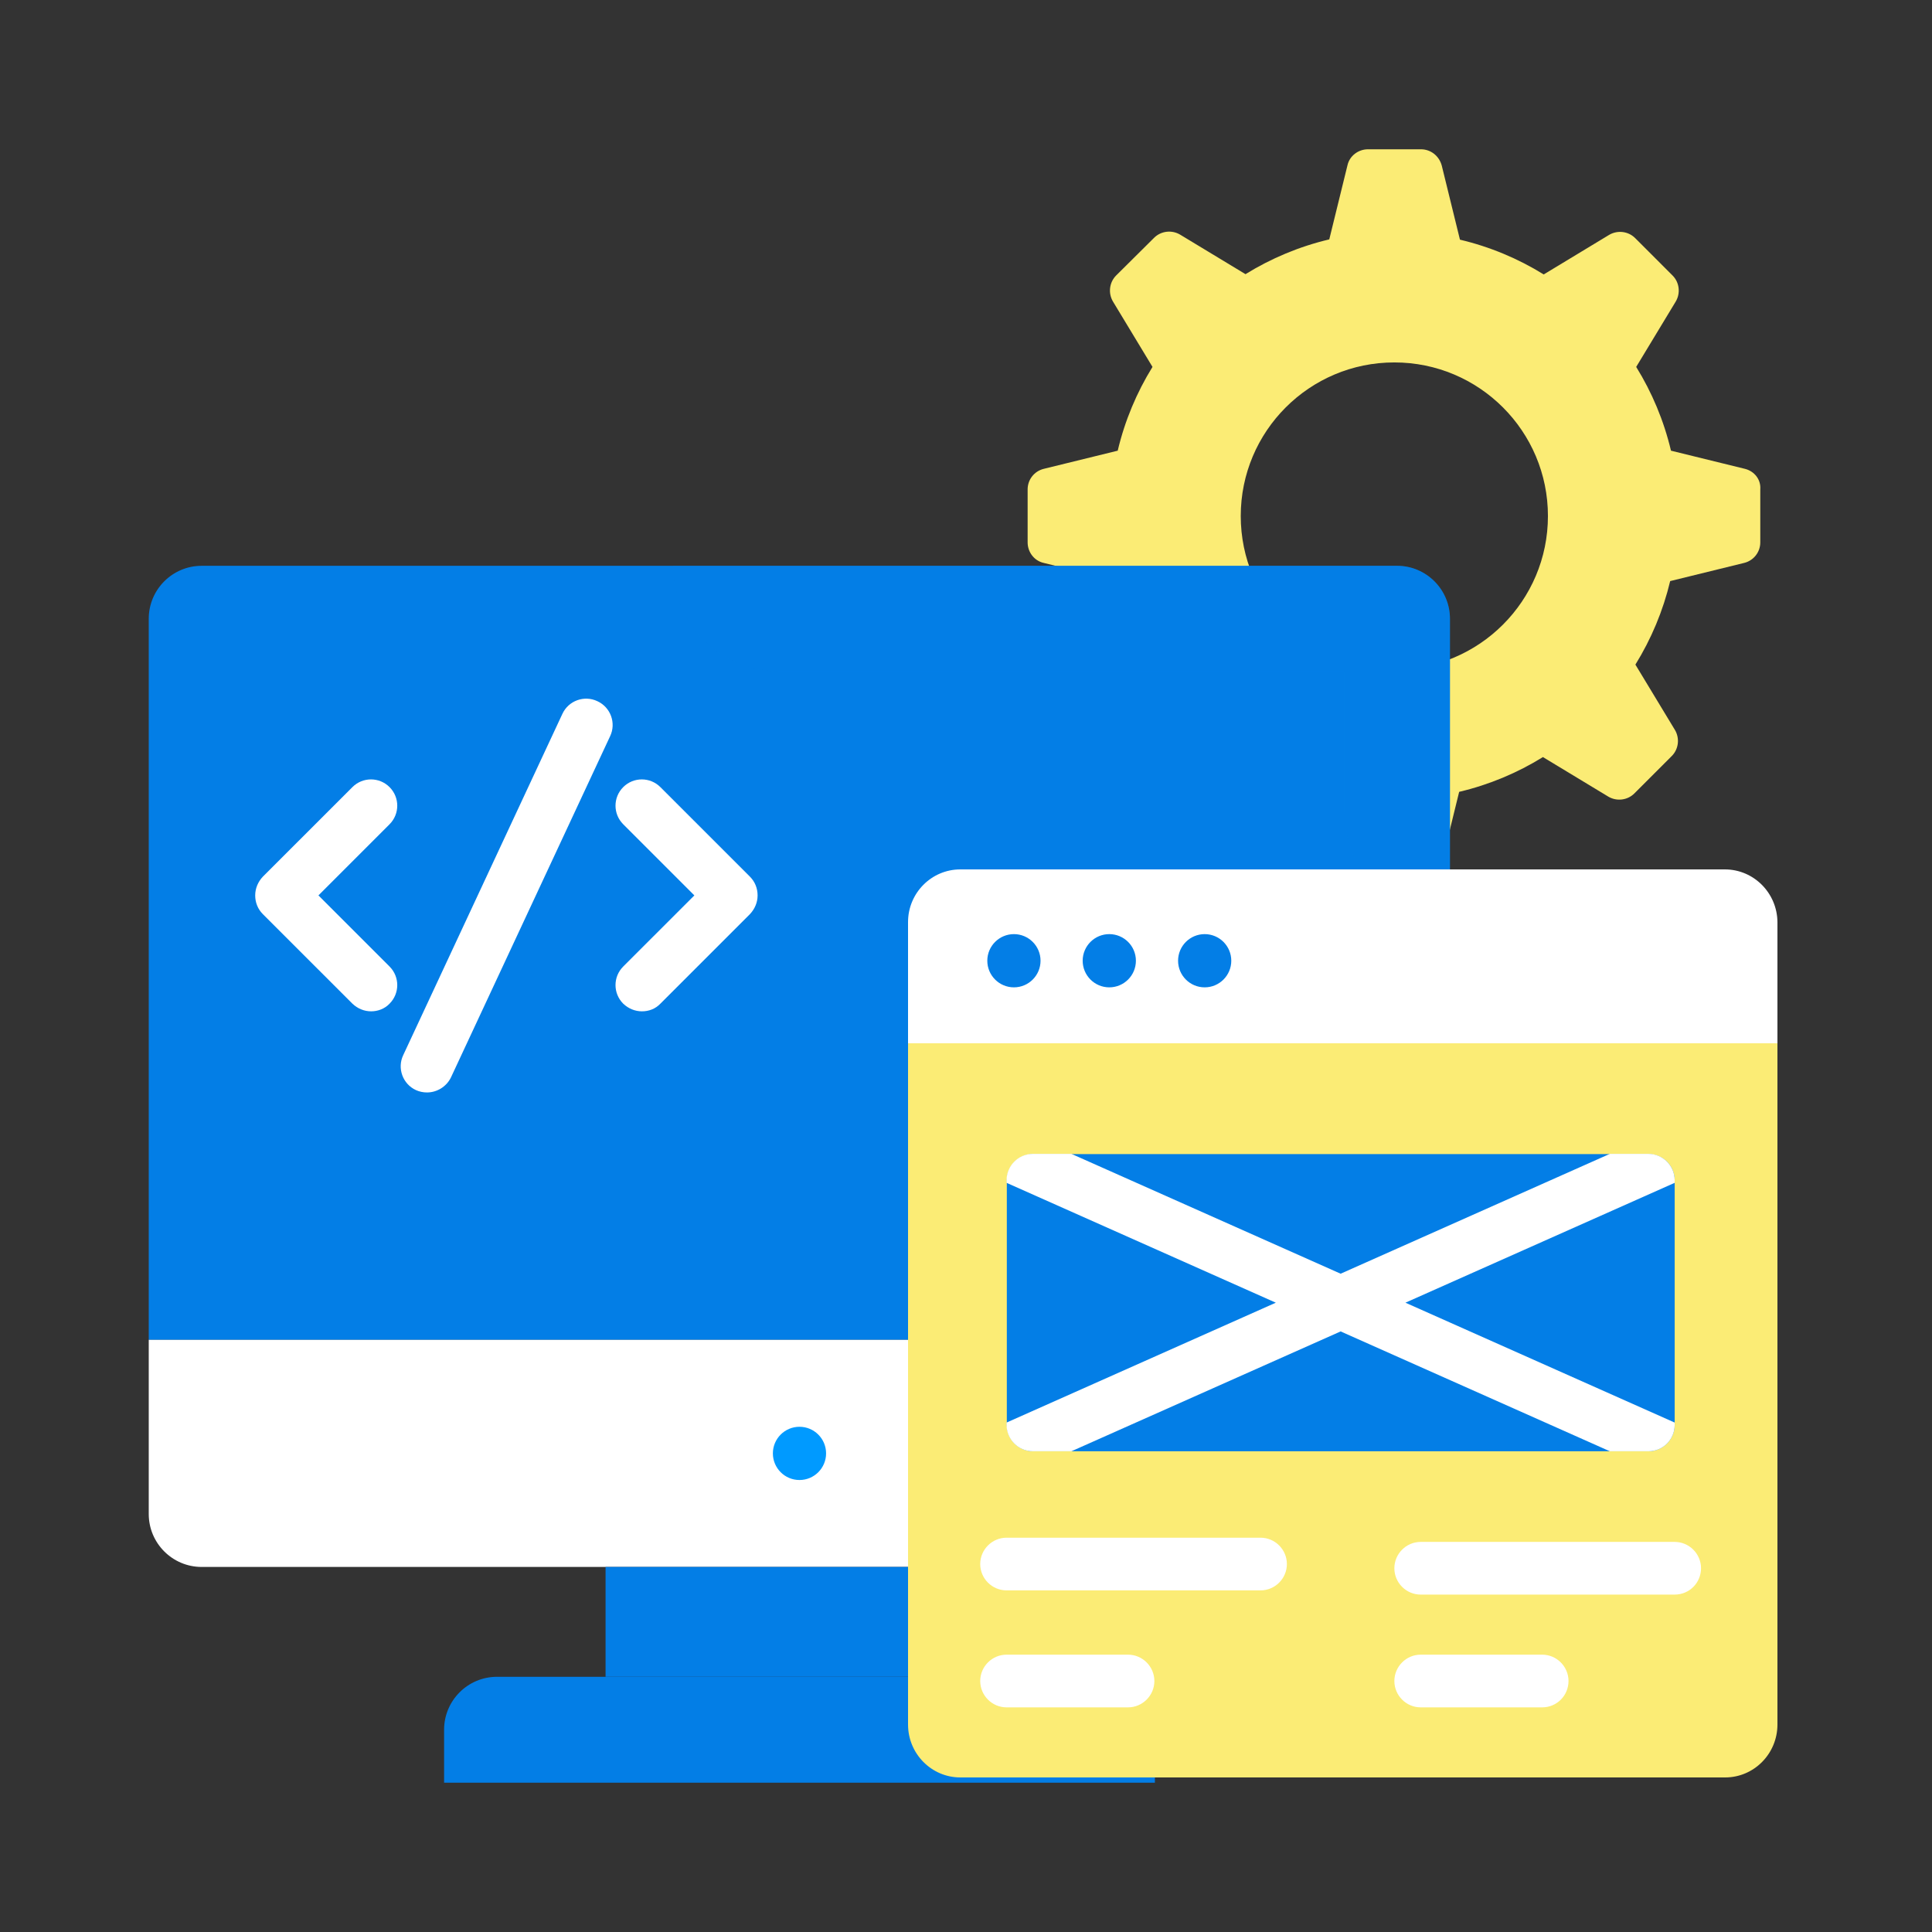
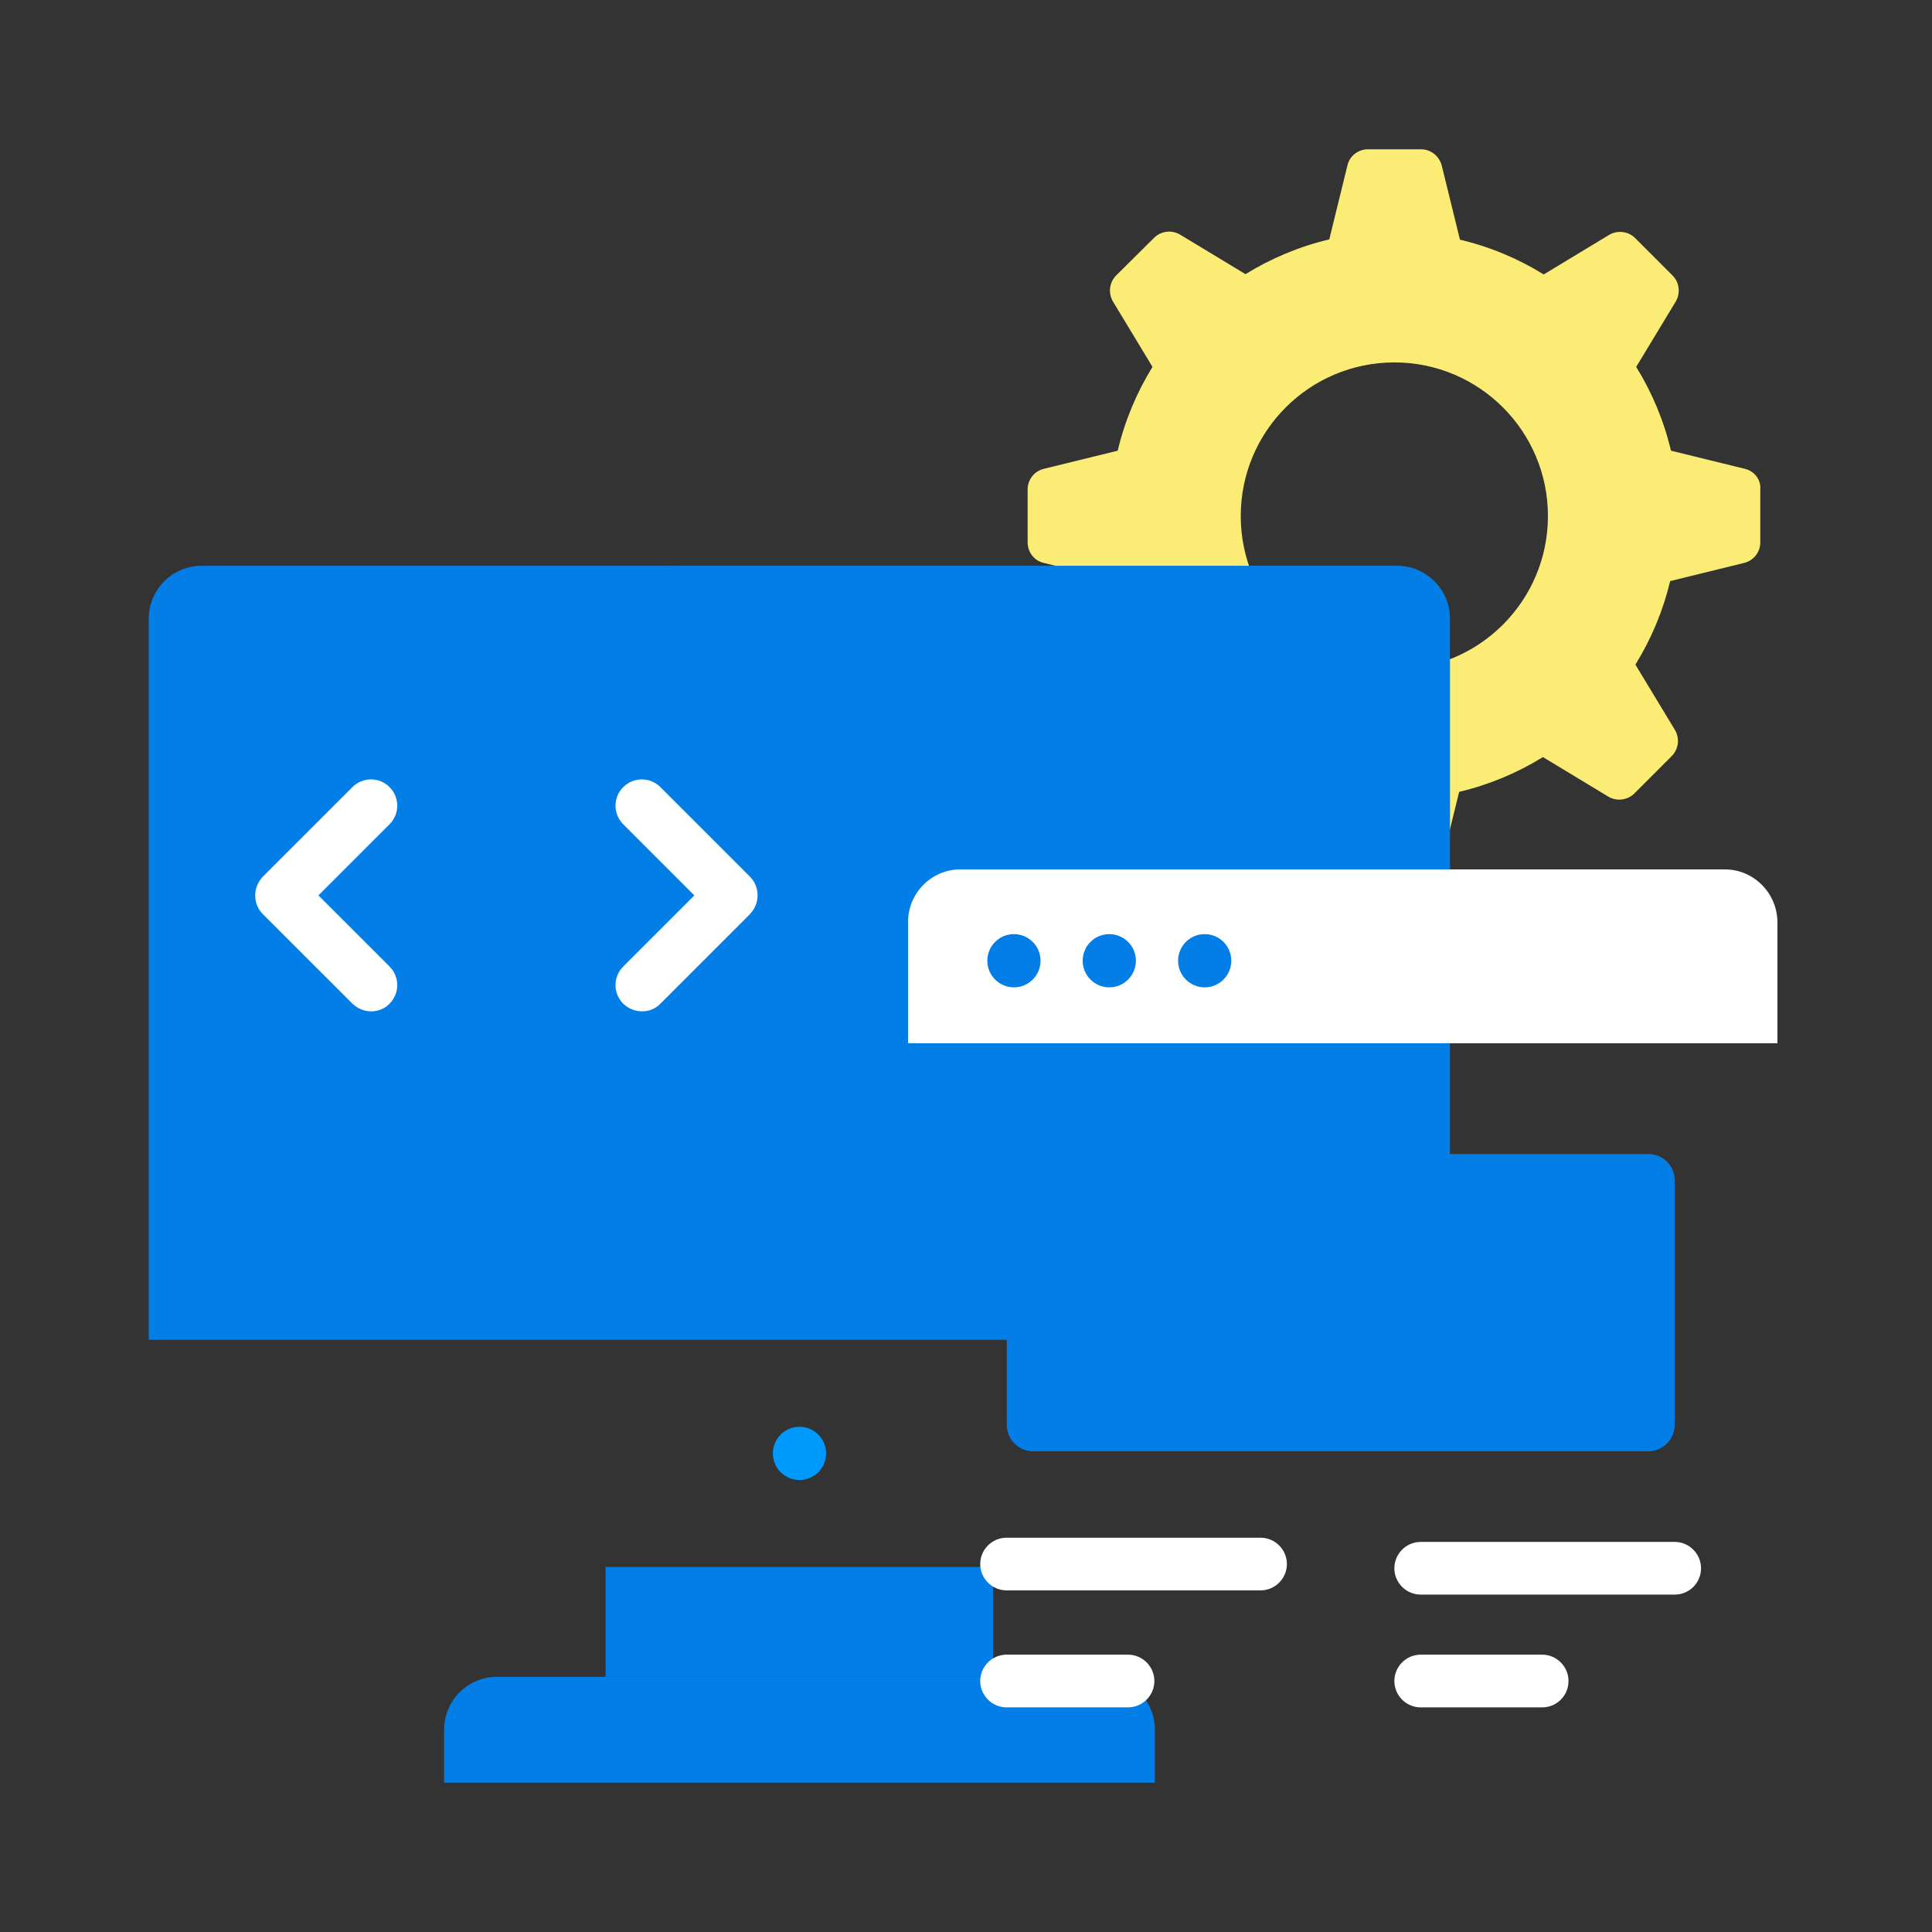
<svg xmlns="http://www.w3.org/2000/svg" width="100" height="100" viewBox="0 0 100 100" fill="none">
  <rect x="0" y="0" width="100" height="100" fill="#333333" stroke="none" />
  <path d="M90.321 24.268L86.49 23.327C86.121 21.773 85.508 20.314 84.689 18.991L86.735 15.609C86.994 15.173 86.926 14.614 86.571 14.259L84.635 12.323C84.28 11.968 83.721 11.9 83.285 12.159L79.903 14.205C78.58 13.386 77.121 12.773 75.567 12.405L74.626 8.573C74.49 8.068 74.053 7.727 73.549 7.727H70.808C70.303 7.727 69.853 8.068 69.744 8.559L68.803 12.391C67.249 12.759 65.79 13.373 64.467 14.191L61.085 12.146C60.648 11.886 60.09 11.955 59.735 12.309L57.771 14.259C57.417 14.614 57.349 15.173 57.608 15.609L59.653 18.991C58.835 20.314 58.221 21.773 57.853 23.327L54.021 24.268C53.53 24.391 53.19 24.827 53.19 25.332V28.073C53.19 28.577 53.53 29.027 54.021 29.136L57.853 30.077C58.221 31.632 58.835 33.091 59.653 34.4L57.608 37.782C57.349 38.218 57.417 38.777 57.771 39.132L59.708 41.068C60.062 41.423 60.621 41.491 61.058 41.232L64.439 39.186C65.762 40.005 67.221 40.618 68.776 40.986L69.717 44.818C69.84 45.309 70.276 45.65 70.78 45.65H73.521C74.026 45.65 74.476 45.309 74.585 44.818L75.526 40.986C77.08 40.618 78.54 40.005 79.862 39.186L83.244 41.232C83.68 41.491 84.24 41.423 84.594 41.068L86.53 39.132C86.885 38.777 86.953 38.218 86.694 37.782L84.648 34.4C85.467 33.077 86.08 31.618 86.448 30.077L90.28 29.136C90.771 29.014 91.112 28.577 91.112 28.073V25.332C91.153 24.827 90.812 24.391 90.321 24.268ZM72.171 34.659C67.78 34.659 64.221 31.1 64.221 26.709C64.221 22.318 67.78 18.759 72.171 18.759C76.562 18.759 80.121 22.318 80.121 26.709C80.121 31.1 76.562 34.659 72.171 34.659Z" fill="#FBEC75" />
  <path d="M75.049 32.027C75.049 30.514 73.822 29.286 72.308 29.286H10.44C8.926 29.286 7.699 30.514 7.699 32.027V69.35H75.049V32.027Z" fill="#037EE6" />
  <path opacity="0.35" d="M72.309 29.286H34.836C34.836 32.3 37.277 34.741 40.291 34.741H69.595V42.05C69.595 45.064 72.036 47.505 75.05 47.505V32.027C75.05 30.514 73.822 29.286 72.309 29.286Z" fill="#037EE6" />
-   <path d="M7.699 69.35V78.364C7.699 79.877 8.926 81.105 10.44 81.105H72.308C73.822 81.105 75.049 79.877 75.049 78.364V69.35H7.699Z" fill="white" />
  <path d="M31.344 81.105H51.403V86.791H31.344V81.105Z" fill="#037EE6" />
  <path d="M57.036 86.791H25.727C24.214 86.791 22.986 88.018 22.986 89.532V92.273H59.777V89.532C59.777 88.018 58.55 86.791 57.036 86.791Z" fill="#037EE6" />
  <path d="M89.278 45H49.708C48.213 45 47 46.222 47 47.728V54H92V47.728C91.987 46.222 90.774 45 89.278 45Z" fill="white" />
  <path d="M19.209 52.346C18.854 52.346 18.514 52.209 18.241 51.95L13.604 47.314C13.345 47.054 13.209 46.714 13.209 46.346C13.209 45.977 13.359 45.636 13.604 45.377L18.241 40.741C18.773 40.209 19.632 40.209 20.163 40.741C20.695 41.273 20.695 42.132 20.163 42.664L16.482 46.346L20.163 50.027C20.695 50.559 20.695 51.418 20.163 51.95C19.904 52.223 19.55 52.346 19.209 52.346Z" fill="white" />
  <path d="M33.226 52.346C32.872 52.346 32.531 52.209 32.258 51.95C31.726 51.418 31.726 50.559 32.258 50.027L35.94 46.346L32.258 42.664C31.726 42.132 31.726 41.273 32.258 40.741C32.79 40.209 33.649 40.209 34.181 40.741L38.817 45.377C39.076 45.636 39.213 45.977 39.213 46.346C39.213 46.714 39.063 47.054 38.817 47.314L34.181 51.95C33.922 52.223 33.581 52.346 33.226 52.346Z" fill="white" />
-   <path d="M22.1 56.545C21.909 56.545 21.705 56.505 21.528 56.423C20.846 56.109 20.546 55.291 20.873 54.609L29.109 36.95C29.423 36.268 30.241 35.968 30.923 36.295C31.605 36.609 31.905 37.427 31.578 38.109L23.341 55.768C23.109 56.245 22.619 56.545 22.1 56.545Z" fill="white" />
-   <path d="M47 54V89.26C47 90.773 48.213 92 49.708 92H89.292C90.787 92 92 90.773 92 89.26V54H47Z" fill="#FBEC75" />
  <path d="M85.318 59.736H53.477C52.727 59.736 52.113 60.35 52.113 61.1V73.755C52.113 74.505 52.727 75.118 53.477 75.118H85.318C86.068 75.118 86.681 74.505 86.681 73.755V61.1C86.681 60.336 86.082 59.736 85.318 59.736Z" fill="#037EE6" />
-   <path d="M86.681 73.755V73.632L72.745 67.427L86.681 61.223V61.086C86.681 60.336 86.068 59.723 85.318 59.723H83.327L69.391 65.927L55.454 59.723H53.463C52.713 59.723 52.1 60.336 52.1 61.086V61.223L66.036 67.427L52.1 73.632V73.755C52.1 74.505 52.713 75.118 53.463 75.118H55.454L69.391 68.914L83.327 75.118H85.318C86.081 75.118 86.681 74.505 86.681 73.755Z" fill="white" />
  <path d="M52.481 51.105C53.241 51.105 53.858 50.488 53.858 49.727C53.858 48.967 53.241 48.35 52.481 48.35C51.72 48.35 51.103 48.967 51.103 49.727C51.103 50.488 51.72 51.105 52.481 51.105Z" fill="#037EE6" />
  <path d="M57.416 51.105C58.177 51.105 58.794 50.488 58.794 49.727C58.794 48.967 58.177 48.35 57.416 48.35C56.656 48.35 56.039 48.967 56.039 49.727C56.039 50.488 56.656 51.105 57.416 51.105Z" fill="#037EE6" />
  <path d="M62.354 51.105C63.114 51.105 63.731 50.488 63.731 49.727C63.731 48.967 63.114 48.35 62.354 48.35C61.593 48.35 60.977 48.967 60.977 49.727C60.977 50.488 61.593 51.105 62.354 51.105Z" fill="#037EE6" />
  <path d="M65.245 82.318H52.1C51.35 82.318 50.736 81.705 50.736 80.955C50.736 80.205 51.35 79.591 52.1 79.591H65.245C65.995 79.591 66.609 80.205 66.609 80.955C66.609 81.705 65.995 82.318 65.245 82.318Z" fill="white" />
  <path d="M58.386 88.373H52.1C51.35 88.373 50.736 87.759 50.736 87.009C50.736 86.259 51.35 85.645 52.1 85.645H58.386C59.136 85.645 59.75 86.259 59.75 87.009C59.75 87.759 59.136 88.373 58.386 88.373Z" fill="white" />
  <path d="M86.681 82.536H73.535C72.785 82.536 72.172 81.923 72.172 81.173C72.172 80.423 72.785 79.809 73.535 79.809H86.681C87.431 79.809 88.045 80.423 88.045 81.173C88.045 81.923 87.445 82.536 86.681 82.536Z" fill="white" />
  <path d="M79.822 88.373H73.535C72.785 88.373 72.172 87.759 72.172 87.009C72.172 86.259 72.785 85.645 73.535 85.645H79.822C80.572 85.645 81.186 86.259 81.186 87.009C81.186 87.759 80.585 88.373 79.822 88.373Z" fill="white" />
  <path d="M41.381 76.605C42.142 76.605 42.758 75.988 42.758 75.227C42.758 74.467 42.142 73.85 41.381 73.85C40.62 73.85 40.004 74.467 40.004 75.227C40.004 75.988 40.62 76.605 41.381 76.605Z" fill="#009AFF" />
</svg>